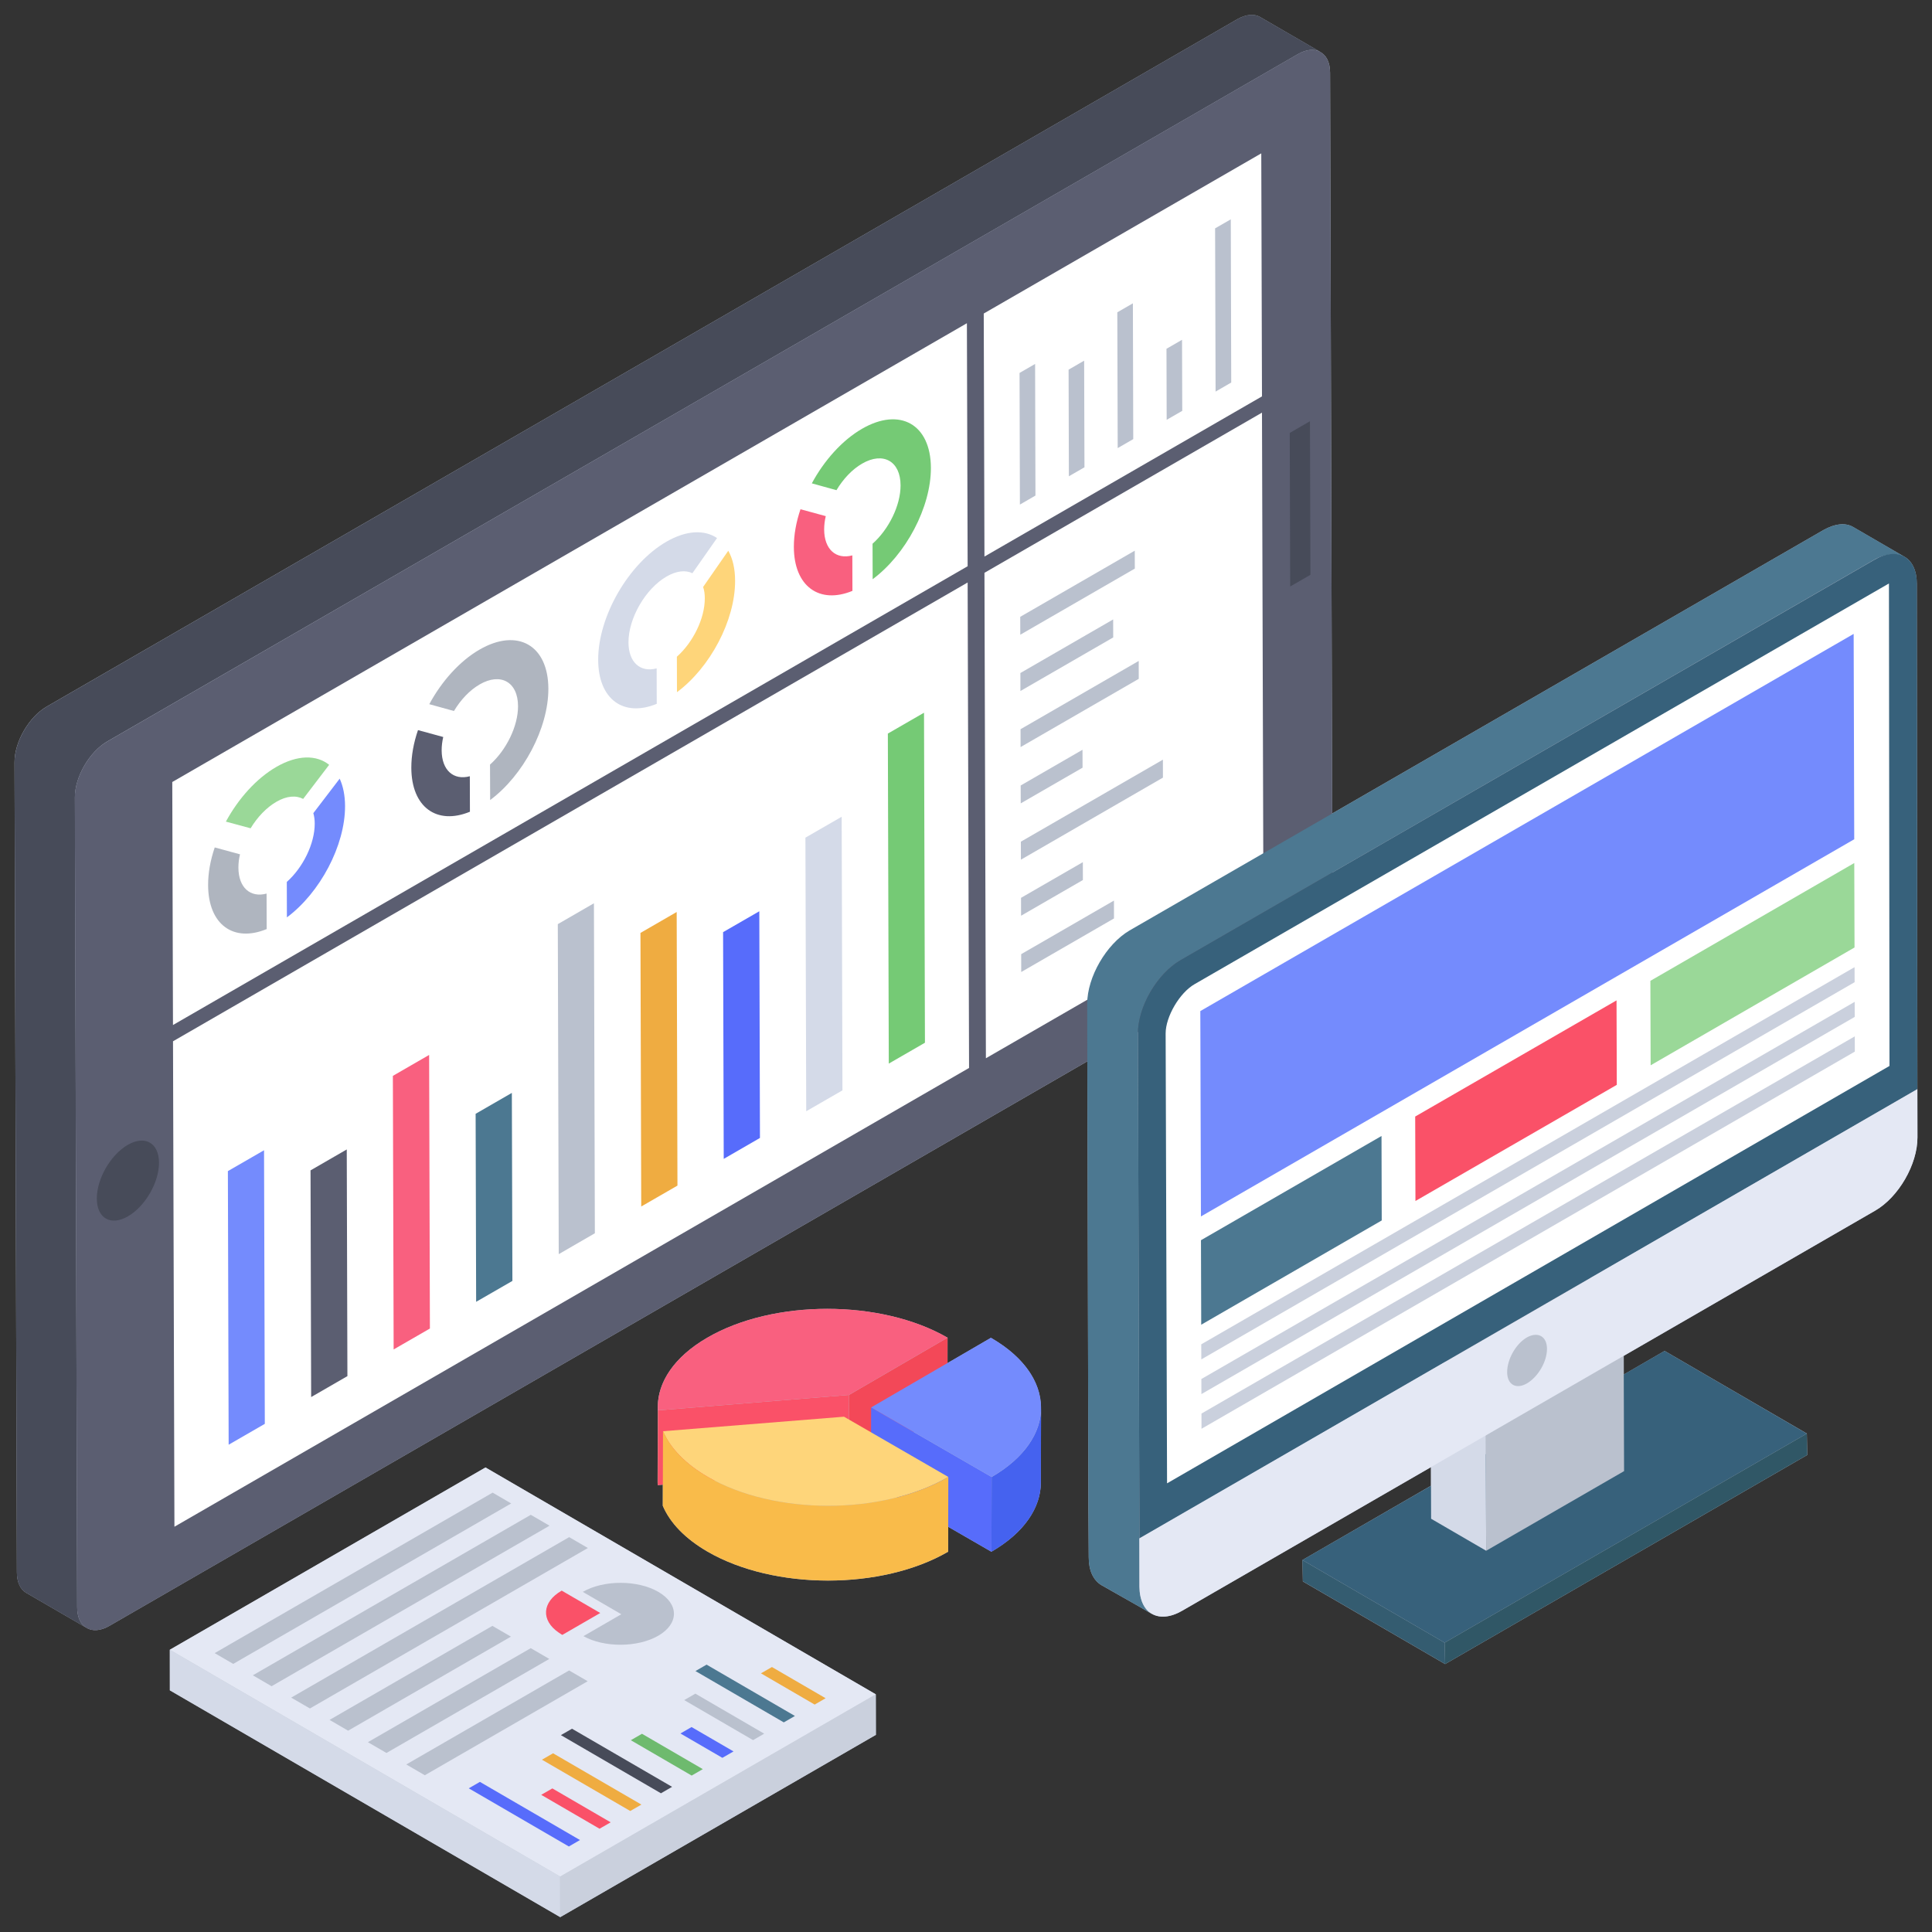
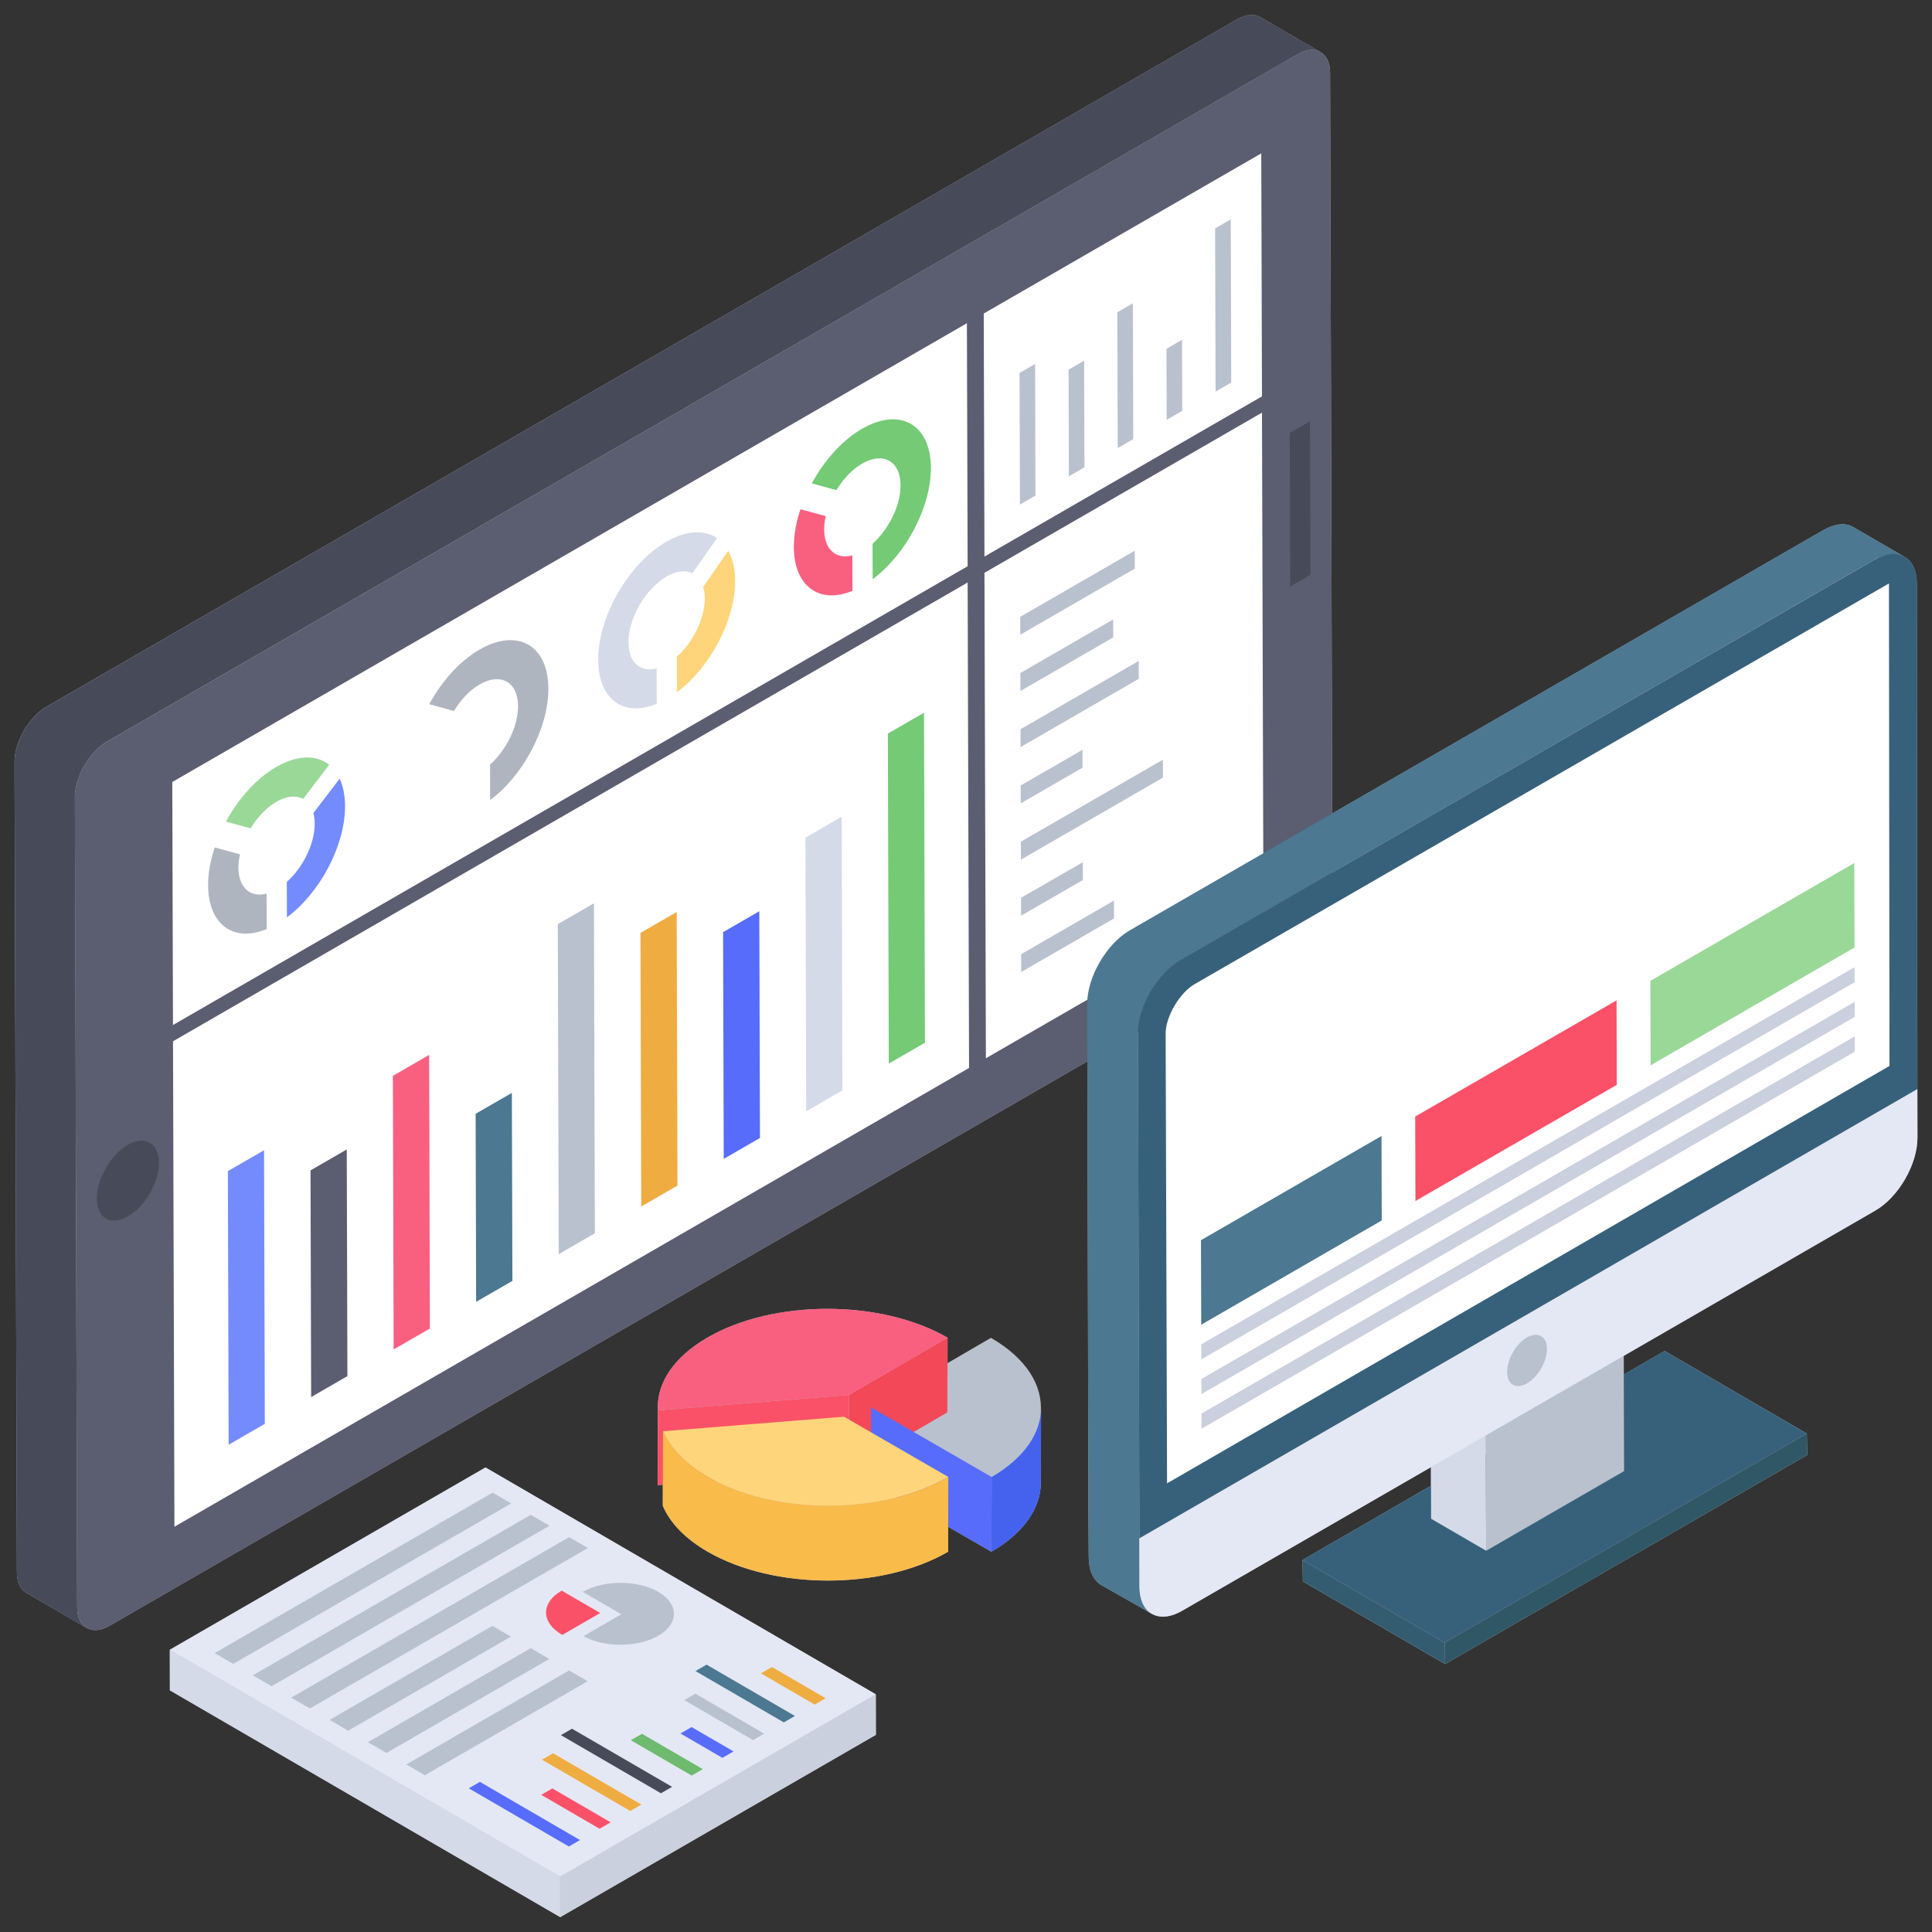
<svg xmlns="http://www.w3.org/2000/svg" width="60" height="60" viewBox="0 0 60 60" fill="none">
  <rect x="0" y="0" width="60" height="60" fill="#333333" stroke="none" />
  <g clip-path="url(#clip0_921_29832)">
    <path d="M59.528 18.13C59.528 17.719 59.385 17.428 59.145 17.29H59.141L57.558 16.371C57.322 16.228 56.995 16.256 56.625 16.463L41.371 25.265L41.307 2.262C41.307 1.92 41.178 1.694 40.974 1.602C40.979 1.602 40.988 1.607 40.993 1.607L39.138 0.531C38.958 0.425 38.704 0.439 38.427 0.596L1.453 21.942C0.899 22.26 0.447 23.04 0.451 23.677L0.525 48.827C0.525 49.14 0.636 49.367 0.816 49.468L2.671 50.544C2.856 50.663 3.115 50.659 3.405 50.488L33.77 32.959L33.802 46.874L33.812 48.365C33.812 48.78 33.955 49.071 34.199 49.224L35.385 49.897L35.773 50.123C35.768 50.123 35.768 50.119 35.764 50.114C36.004 50.257 36.341 50.239 36.715 50.022L44.441 45.563V46.14L40.448 48.448L40.462 49.113L44.879 51.679L56.127 45.185L56.113 44.52L51.696 41.954L50.427 42.688V42.107L58.236 37.597C58.965 37.177 59.551 36.157 59.547 35.322V33.827L59.528 18.13ZM40.67 1.56C40.744 1.547 40.808 1.551 40.868 1.565C40.808 1.556 40.744 1.551 40.67 1.56Z" fill="#BAC1CE" />
    <path d="M27.198 52.62L27.202 53.876L17.399 59.539L5.274 52.496V51.236L15.078 45.573L27.198 52.62ZM32.321 43.87C32.325 43.819 32.33 43.773 32.33 43.722L32.325 46.044C32.321 46.819 31.813 47.599 30.788 48.19L29.445 47.414V48.19C27.387 49.385 24.045 49.385 21.977 48.19C21.276 47.783 20.81 47.294 20.584 46.764V46.108L20.427 46.122C20.422 46.085 20.422 46.053 20.422 46.016L20.427 43.699C20.427 42.919 20.939 42.139 21.964 41.544C24.017 40.348 27.359 40.348 29.427 41.544V42.333L30.774 41.548C31.882 42.185 32.39 43.034 32.321 43.87Z" fill="#BAC1CE" />
    <path d="M41.012 1.615C40.831 1.509 40.574 1.526 40.299 1.686L3.327 23.028C2.773 23.352 2.321 24.131 2.326 24.769L2.397 49.912C2.397 50.231 2.508 50.452 2.689 50.558L0.815 49.469C0.634 49.367 0.524 49.141 0.524 48.827L0.452 23.68C0.448 23.042 0.9 22.262 1.454 21.943L38.425 0.596C38.705 0.437 38.957 0.423 39.139 0.53L41.012 1.615Z" fill="#474B59" />
    <path d="M40.297 1.686C40.851 1.366 41.305 1.625 41.307 2.262L41.378 27.407C41.38 28.047 40.929 28.825 40.375 29.145L3.405 50.49C2.852 50.809 2.397 50.554 2.396 49.914L2.324 24.768C2.323 24.131 2.774 23.35 3.328 23.03L40.297 1.686Z" fill="#5B5E71" />
    <path d="M30.095 33.166L5.417 47.414L5.373 32.338L30.051 18.09L30.095 33.166Z" fill="white" />
    <path d="M8.2 35.722L8.224 44.219L7.101 44.867L7.077 36.37L8.2 35.722Z" fill="#748BFD" />
    <path d="M10.769 35.697L10.789 42.737L9.663 43.387L9.644 36.347L10.769 35.697Z" fill="#5B5E71" />
    <path d="M13.327 32.762L13.351 41.259L12.225 41.908L12.201 33.412L13.327 32.762Z" fill="#F9607F" />
    <path d="M15.896 33.941L15.913 39.78L14.787 40.429L14.771 34.59L15.896 33.941Z" fill="#4C7891" />
    <path d="M18.445 28.052L18.474 38.3L17.352 38.949L17.323 28.7L18.445 28.052Z" fill="#BAC1CE" />
    <path d="M21.015 28.323L21.039 36.82L19.914 37.469L19.89 28.973L21.015 28.323Z" fill="#EFAC41" />
    <path d="M23.581 28.3L23.601 35.34L22.476 35.99L22.456 28.949L23.581 28.3Z" fill="#576CFB" />
    <path d="M26.139 25.365L26.163 33.862L25.038 34.511L25.013 26.014L26.139 25.365Z" fill="#D4DAE8" />
    <path d="M28.696 22.134L28.725 32.383L27.602 33.031L27.573 22.782L28.696 22.134Z" fill="#75CA75" />
    <path d="M30.051 17.585L5.372 31.833L5.35 24.286L30.028 10.038L30.051 17.585ZM39.192 12.31L30.573 17.284L30.551 9.737L39.17 4.763L39.192 12.31ZM39.236 27.891L30.618 32.865L30.573 17.789L39.192 12.815L39.236 27.891Z" fill="white" />
    <path d="M3.968 35.555C4.502 35.246 4.936 35.494 4.938 36.108C4.94 36.722 4.509 37.465 3.974 37.774C3.44 38.083 3.008 37.837 3.007 37.223C3.005 36.609 3.434 35.863 3.968 35.555ZM40.682 13.082L40.696 17.852L40.068 18.215L40.054 13.445L40.682 13.082Z" fill="#474B59" />
    <path d="M10.549 24.182C10.655 24.414 10.715 24.698 10.716 25.033C10.719 26.261 9.936 27.728 8.91 28.49L8.907 27.389C9.41 26.942 9.776 26.2 9.774 25.576C9.774 25.456 9.759 25.351 9.731 25.253L10.549 24.182Z" fill="#748BFD" />
    <path d="M10.222 23.752L9.415 24.811C9.197 24.696 8.908 24.713 8.586 24.899C8.277 25.077 7.995 25.374 7.783 25.723L7.015 25.516C7.401 24.805 7.96 24.176 8.582 23.817C9.239 23.438 9.83 23.438 10.222 23.752Z" fill="#9AD898" />
-     <path d="M13.716 23.301C13.718 23.924 14.087 24.242 14.591 24.107L14.594 25.209C13.569 25.631 12.778 25.073 12.774 23.844C12.773 23.464 12.846 23.067 12.981 22.674L13.765 22.888C13.732 23.031 13.716 23.168 13.716 23.301Z" fill="#5B5E71" />
    <path d="M14.894 20.173C16.07 19.494 17.026 20.035 17.03 21.387C17.034 22.615 16.248 24.084 15.222 24.846L15.218 23.745C15.721 23.298 16.09 22.555 16.088 21.931C16.087 21.18 15.55 20.878 14.897 21.255C14.586 21.435 14.306 21.733 14.098 22.081L13.332 21.869C13.716 21.159 14.274 20.531 14.894 20.173Z" fill="#AFB5BF" />
    <path d="M26.773 13.315C27.95 12.636 28.905 13.177 28.91 14.529C28.913 15.757 28.13 17.225 27.101 17.988L27.098 16.886C27.601 16.44 27.97 15.697 27.968 15.072C27.966 14.322 27.429 14.02 26.776 14.397C26.465 14.576 26.186 14.874 25.977 15.223L25.212 15.011C25.595 14.301 26.154 13.672 26.773 13.315Z" fill="#75CA75" />
    <path d="M25.595 16.442C25.597 17.066 25.966 17.383 26.47 17.248L26.473 18.35C25.449 18.772 24.657 18.214 24.654 16.986C24.653 16.606 24.727 16.207 24.86 15.815L25.645 16.029C25.612 16.164 25.596 16.303 25.595 16.442Z" fill="#F9607F" />
    <path d="M22.617 17.104C22.754 17.344 22.829 17.659 22.829 18.039C22.833 19.267 22.053 20.733 21.024 21.496L21.021 20.395C21.524 19.948 21.89 19.206 21.888 18.582C21.888 18.449 21.873 18.331 21.836 18.229L22.617 17.104Z" fill="#FED57A" />
    <path d="M20.7 17.905C20.046 18.282 19.516 19.2 19.518 19.95C19.52 20.574 19.889 20.892 20.393 20.757L20.396 21.858C19.369 22.282 18.58 21.722 18.577 20.494C18.573 19.142 19.523 17.501 20.696 16.823C21.319 16.464 21.879 16.446 22.268 16.71L21.503 17.802C21.291 17.697 21.007 17.727 20.7 17.905Z" fill="#D4DAE8" />
    <path d="M7.404 26.945C7.406 27.568 7.776 27.886 8.279 27.751L8.282 28.853C7.253 29.278 6.467 28.716 6.463 27.488C6.462 27.108 6.534 26.712 6.669 26.318L7.454 26.532C7.42 26.667 7.404 26.805 7.404 26.945Z" fill="#AFB5BF" />
    <path d="M32.146 11.303L32.157 15.39L31.674 15.67L31.663 11.582L32.146 11.303ZM33.669 11.201L33.679 14.512L33.195 14.791L33.186 11.48L33.669 11.201ZM35.183 9.42L35.194 13.637L34.711 13.916L34.699 9.699L35.183 9.42ZM36.709 10.553L36.716 12.759L36.232 13.038L36.226 10.832L36.709 10.553ZM38.223 6.812L38.237 11.88L37.751 12.161L37.736 7.092L38.223 6.812ZM35.241 17.102L35.243 17.658L31.686 19.712L31.684 19.156L35.241 17.102ZM34.57 19.237L34.572 19.796L31.69 21.46L31.689 20.901L34.57 19.237ZM35.364 20.526L35.365 21.082L31.695 23.201L31.694 22.646L35.364 20.526Z" fill="#BAC1CE" />
    <path d="M36.115 23.592L36.116 24.15L31.705 26.698L31.704 26.139L36.115 23.592ZM33.618 23.285L33.62 23.841L31.7 24.949L31.698 24.394L33.618 23.285ZM33.629 26.775L33.63 27.33L31.71 28.439L31.709 27.883L33.629 26.775ZM34.595 27.968L34.596 28.523L31.715 30.187L31.714 29.632L34.595 27.968Z" fill="#BAC1CE" />
    <path d="M44.864 51.015L40.447 48.448L51.694 41.954L56.111 44.522L44.864 51.015Z" fill="#37617B" />
    <path d="M46.154 48.16L44.444 47.166L44.427 42.028L46.137 43.021L46.154 48.16Z" fill="#D4DAE8" />
    <path d="M44.88 51.678L40.463 49.111L40.447 48.448L44.864 51.015L44.88 51.678Z" fill="#345C70" />
    <path d="M56.111 44.522L56.127 45.184L44.88 51.678L44.864 51.015L56.111 44.522Z" fill="#305766" />
-     <path d="M46.077 42.959L44.287 41.92L48.77 39.331L50.559 40.371L46.077 42.959Z" fill="#4E5161" />
    <path d="M50.42 40.548L50.437 45.687L46.154 48.16L46.137 43.021L50.42 40.548Z" fill="#BAC1CE" />
    <path d="M42.025 45.231L49.728 40.754L51.106 41.66L43.403 46.137L42.025 45.231Z" fill="#EAF0F6" />
    <path d="M59.151 17.293C58.925 17.171 58.537 17.182 58.178 17.398L36.66 29.821C35.934 30.237 35.339 31.265 35.339 32.095L35.386 47.786V49.286C35.395 49.701 35.537 49.993 35.773 50.126L35.386 49.899L34.198 49.222C33.953 49.071 33.811 48.779 33.811 48.363L33.802 46.872L33.764 31.173C33.764 30.342 34.358 29.323 35.075 28.899L56.625 16.463C56.993 16.256 57.323 16.228 57.559 16.369L59.151 17.293Z" fill="#4C7891" />
    <path d="M59.544 33.825L35.386 47.786L35.339 32.095C35.339 31.265 35.934 30.246 36.66 29.821L58.209 17.386C58.936 16.962 59.53 17.301 59.53 18.131L59.544 33.825Z" fill="#37617B" />
    <path d="M58.68 33.104L36.244 46.066L36.2 32.093C36.2 31.575 36.632 30.832 37.099 30.564L58.663 18.12L58.68 33.104Z" fill="white" />
    <path d="M59.545 33.825L59.549 35.322C59.551 36.159 58.963 37.177 58.235 37.598L36.713 50.023C35.981 50.447 35.389 50.109 35.387 49.272L35.383 47.775L59.545 33.825Z" fill="#E4E8F4" />
    <path d="M48.043 41.891C48.043 42.29 47.765 42.76 47.422 42.962C47.084 43.158 46.806 43.002 46.806 42.613C46.806 42.214 47.074 41.734 47.422 41.533C47.765 41.346 48.043 41.502 48.043 41.891Z" fill="#BAC1CE" />
    <path d="M42.904 35.279L42.911 37.902L37.305 41.14L37.297 38.516L42.904 35.279Z" fill="#4C7891" />
    <path d="M57.586 26.802L57.594 29.425L51.262 33.084L51.254 30.461L57.586 26.802Z" fill="#9AD898" />
-     <path d="M57.567 19.686L57.585 26.064L37.296 37.778L37.277 31.4L57.567 19.686Z" fill="#748BFD" />
    <path d="M50.203 31.068L50.211 33.691L43.958 37.298L43.95 34.675L50.203 31.068Z" fill="#FA5168" />
    <path d="M57.595 30.036L57.597 30.503L37.308 42.217L37.306 41.749L57.595 30.036ZM57.602 32.185L57.603 32.659L37.314 44.372L37.313 43.899L57.602 32.185ZM57.599 31.113L57.6 31.581L37.311 43.295L37.309 42.827L57.599 31.113Z" fill="#CAD0DD" />
    <path d="M29.427 41.542L29.42 43.864L26.36 45.642L26.367 43.321L29.427 41.542Z" fill="#F34858" />
    <path d="M26.367 43.321L26.36 45.642L20.425 46.121L20.431 43.8L26.367 43.321Z" fill="#FA5168" />
-     <path d="M20.422 46.018L20.429 43.696C20.429 43.73 20.43 43.765 20.431 43.799L20.425 46.121C20.423 46.087 20.422 46.052 20.422 46.018Z" fill="#6EBA6E" />
    <path d="M29.427 41.542L26.367 43.321L20.431 43.8C20.387 42.987 20.893 42.166 21.963 41.544C24.019 40.349 27.361 40.349 29.427 41.542Z" fill="#F9607F" />
    <path d="M30.796 45.869L30.79 48.191L27.048 46.031L27.054 43.709L30.796 45.869Z" fill="#576CFB" />
    <path d="M32.332 43.721L32.325 46.043C32.323 46.821 31.812 47.597 30.79 48.191L30.796 45.87C31.818 45.276 32.33 44.499 32.332 43.721V43.721Z" fill="#4562EF" />
-     <path d="M30.775 41.546C32.841 42.739 32.852 44.675 30.796 45.87L27.054 43.709L30.775 41.546Z" fill="#748BFD" />
    <path d="M29.451 45.868C27.395 47.062 24.053 47.062 21.983 45.868C21.282 45.462 20.815 44.971 20.591 44.448L26.211 43.997L29.451 45.868Z" fill="#FED57A" />
    <path d="M29.451 45.868L29.445 48.189C27.389 49.384 24.047 49.384 21.977 48.189C21.276 47.784 20.808 47.293 20.583 46.763L20.59 44.441C20.815 44.971 21.282 45.462 21.984 45.868C24.053 47.062 27.395 47.062 29.451 45.868Z" fill="#F9BB4A" />
    <path d="M5.274 51.234L5.276 52.494L17.398 59.538L17.396 58.278L5.274 51.234Z" fill="#D4DAE8" />
    <path d="M17.395 58.279L17.398 59.538L27.201 53.878L27.199 52.618L17.395 58.279Z" fill="#CAD0DD" />
    <path d="M5.274 51.234L17.396 58.278L27.199 52.618L15.077 45.574L5.274 51.234Z" fill="#E4E8F4" />
    <path d="M21.249 52.798L23.387 54.041L23.733 53.841L21.595 52.598L21.249 52.798Z" fill="#BAC1CE" />
    <path d="M21.132 53.835L22.434 54.591L22.78 54.392L21.477 53.635L21.132 53.835Z" fill="#576CFB" />
    <path d="M19.591 54.044L21.48 55.142L21.826 54.942L19.937 53.844L19.591 54.044Z" fill="#6EBA6E" />
    <path d="M23.632 51.967L25.3 52.937L25.64 52.74L23.973 51.771L23.632 51.967Z" fill="#EFAC41" />
    <path d="M21.598 51.896L24.341 53.49L24.687 53.291L21.944 51.697L21.598 51.896Z" fill="#4C7891" />
    <path d="M16.808 55.74L18.619 56.793L18.965 56.594L17.154 55.541L16.808 55.74Z" fill="#FA5168" />
    <path d="M14.558 55.538L17.666 57.344L18.012 57.144L14.904 55.338L14.558 55.538Z" fill="#576CFB" />
    <path d="M16.831 54.649L19.573 56.242L19.919 56.043L17.176 54.45L16.831 54.649Z" fill="#EFAC41" />
    <path d="M17.419 53.886L20.526 55.692L20.872 55.492L17.764 53.687L17.419 53.886Z" fill="#474B59" />
    <path d="M17.444 49.398C16.825 49.755 16.8 50.322 17.348 50.699L17.436 50.757L17.464 50.773L18.641 50.093L17.444 49.398Z" fill="#FA5168" />
    <path d="M9.043 52.721L9.625 53.058L18.257 48.075L17.676 47.737L9.043 52.721ZM10.235 53.413L10.811 53.748L15.868 50.827L15.292 50.493L10.235 53.413ZM11.425 54.105L12.002 54.44L17.059 51.52L16.483 51.185L11.425 54.105ZM12.617 54.797L13.193 55.132L18.251 52.212L17.674 51.877L12.617 54.797ZM7.852 52.028L8.434 52.367L17.066 47.382L16.484 47.044L7.852 52.028ZM18.099 49.437L19.296 50.132L18.119 50.812C18.762 51.172 19.801 51.169 20.443 50.799C21.09 50.425 21.093 49.813 20.445 49.437C19.802 49.063 18.746 49.063 18.099 49.437ZM6.667 51.339L7.243 51.674L15.875 46.691L15.299 46.355L6.667 51.339Z" fill="#BAC1CE" />
  </g>
  <defs>
    <clipPath id="clip0_921_29832">
      <rect width="60" height="60" fill="white" />
    </clipPath>
  </defs>
</svg>